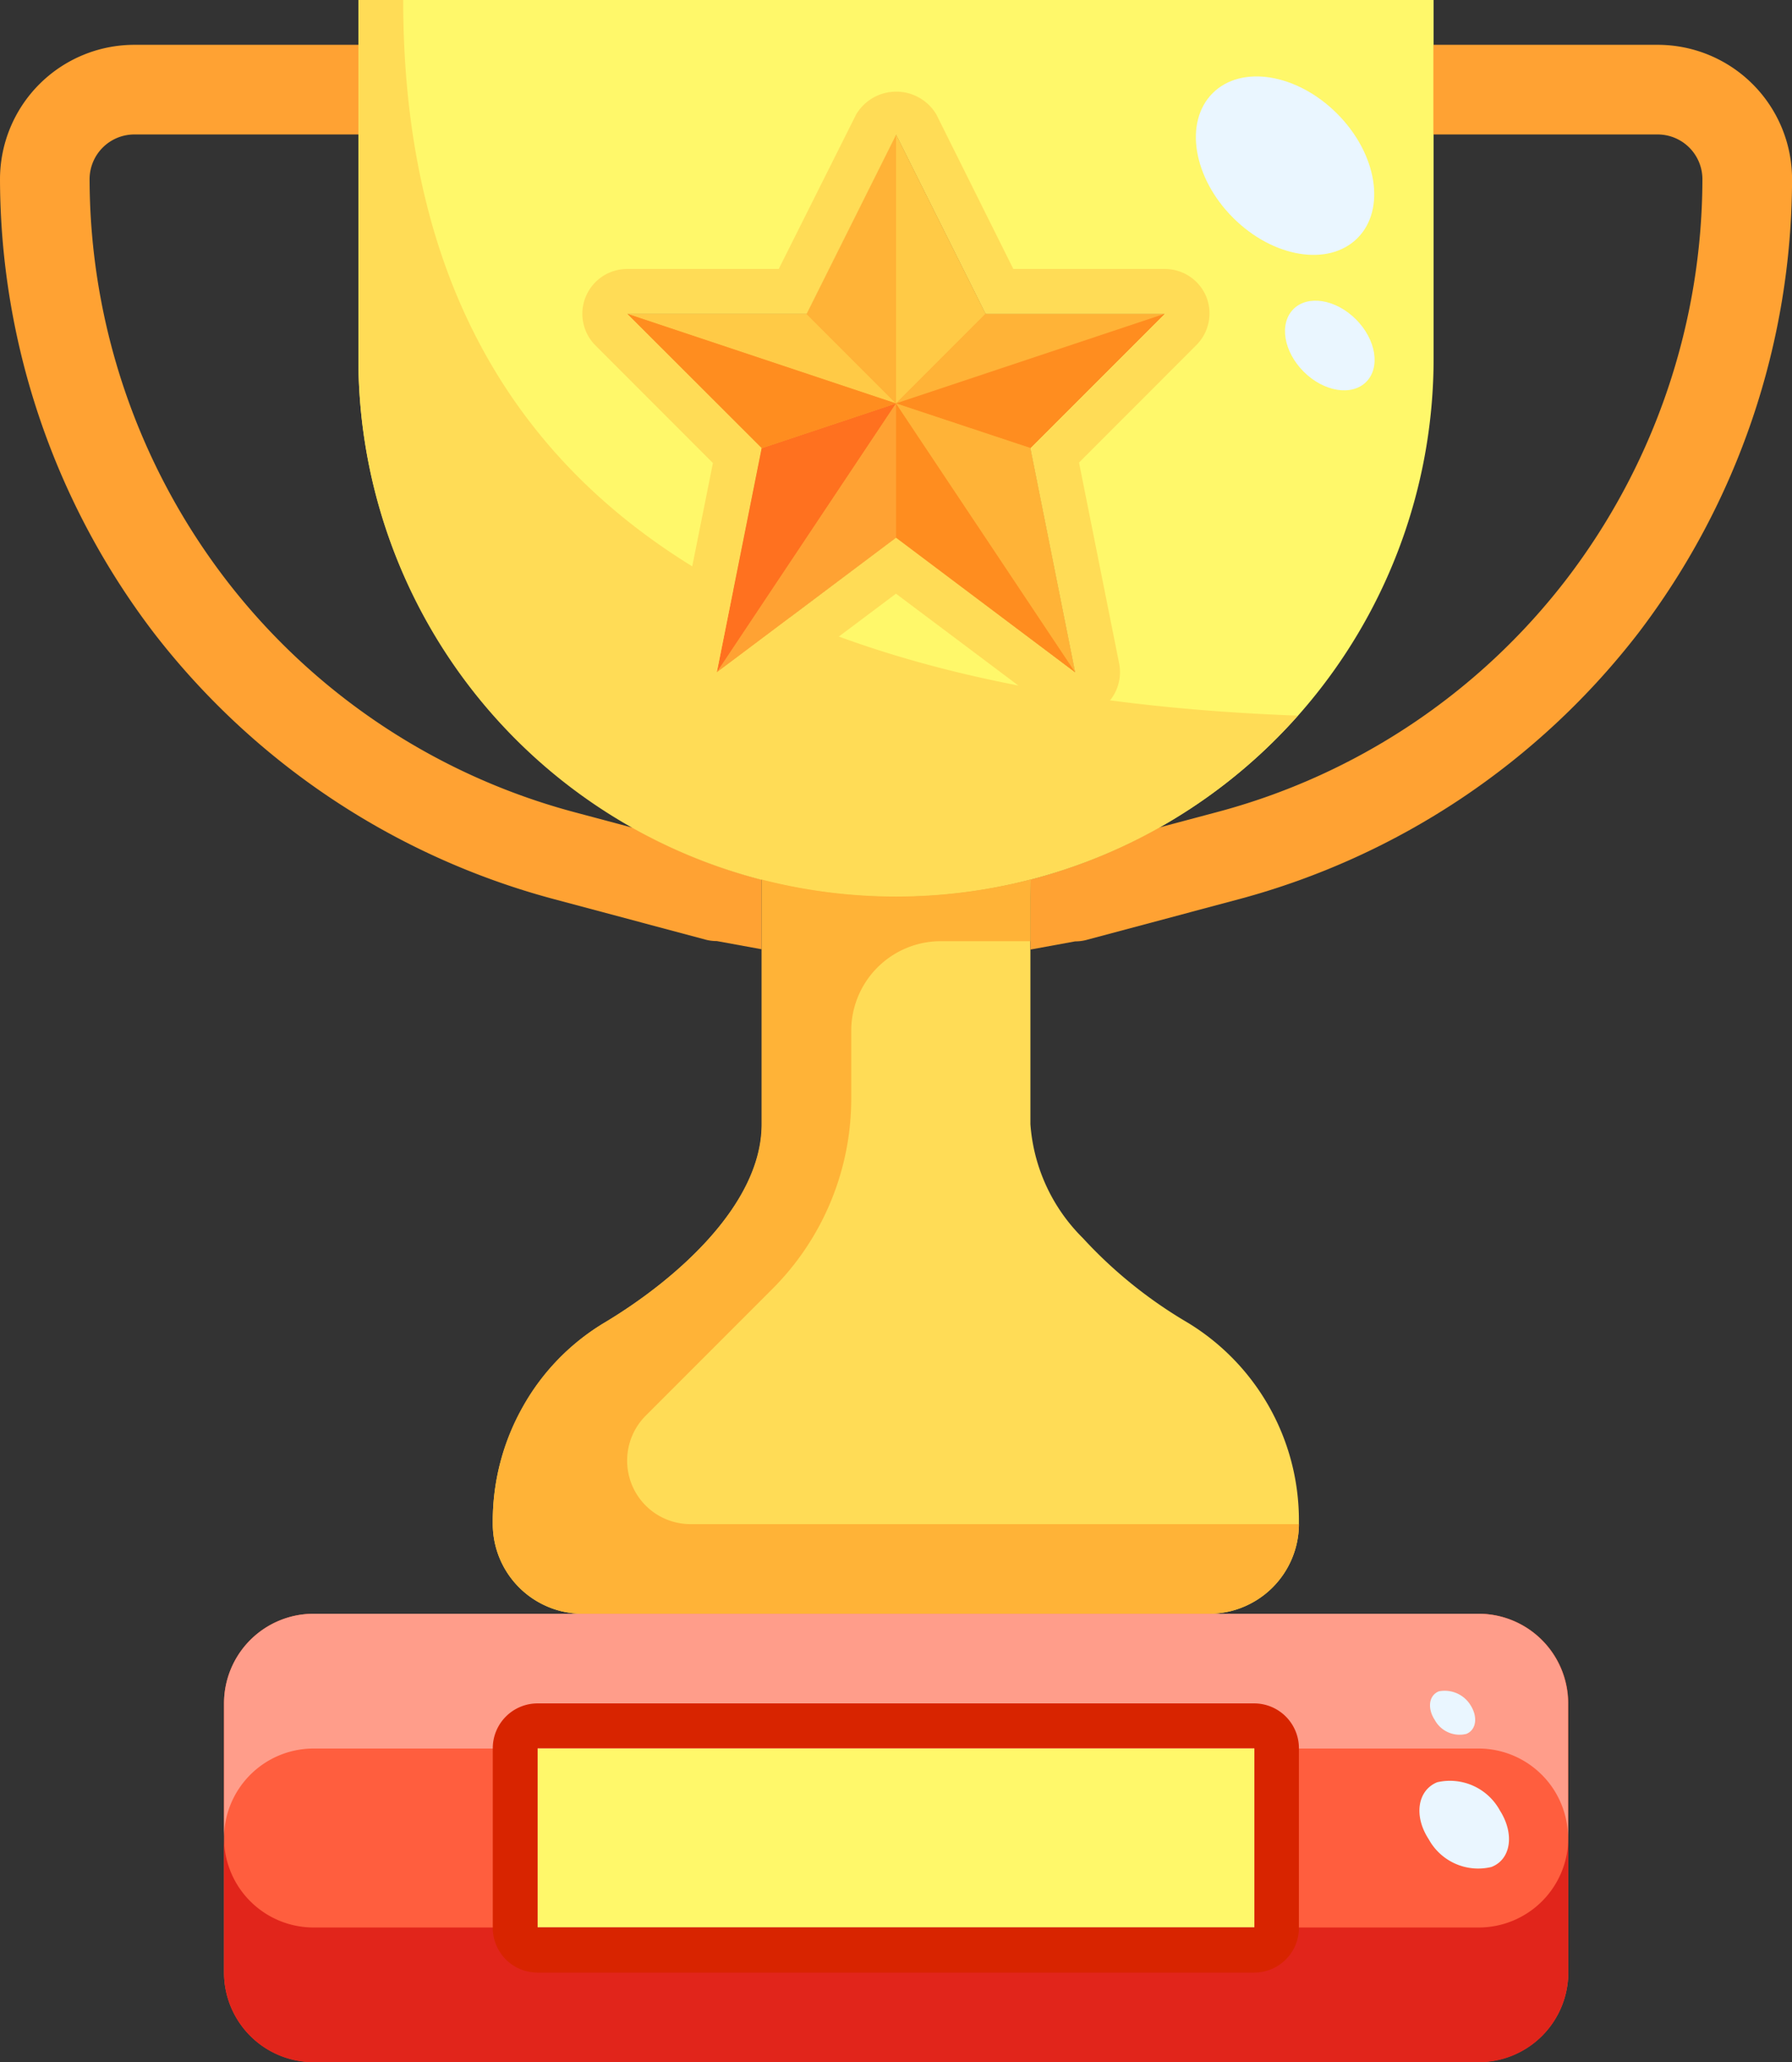
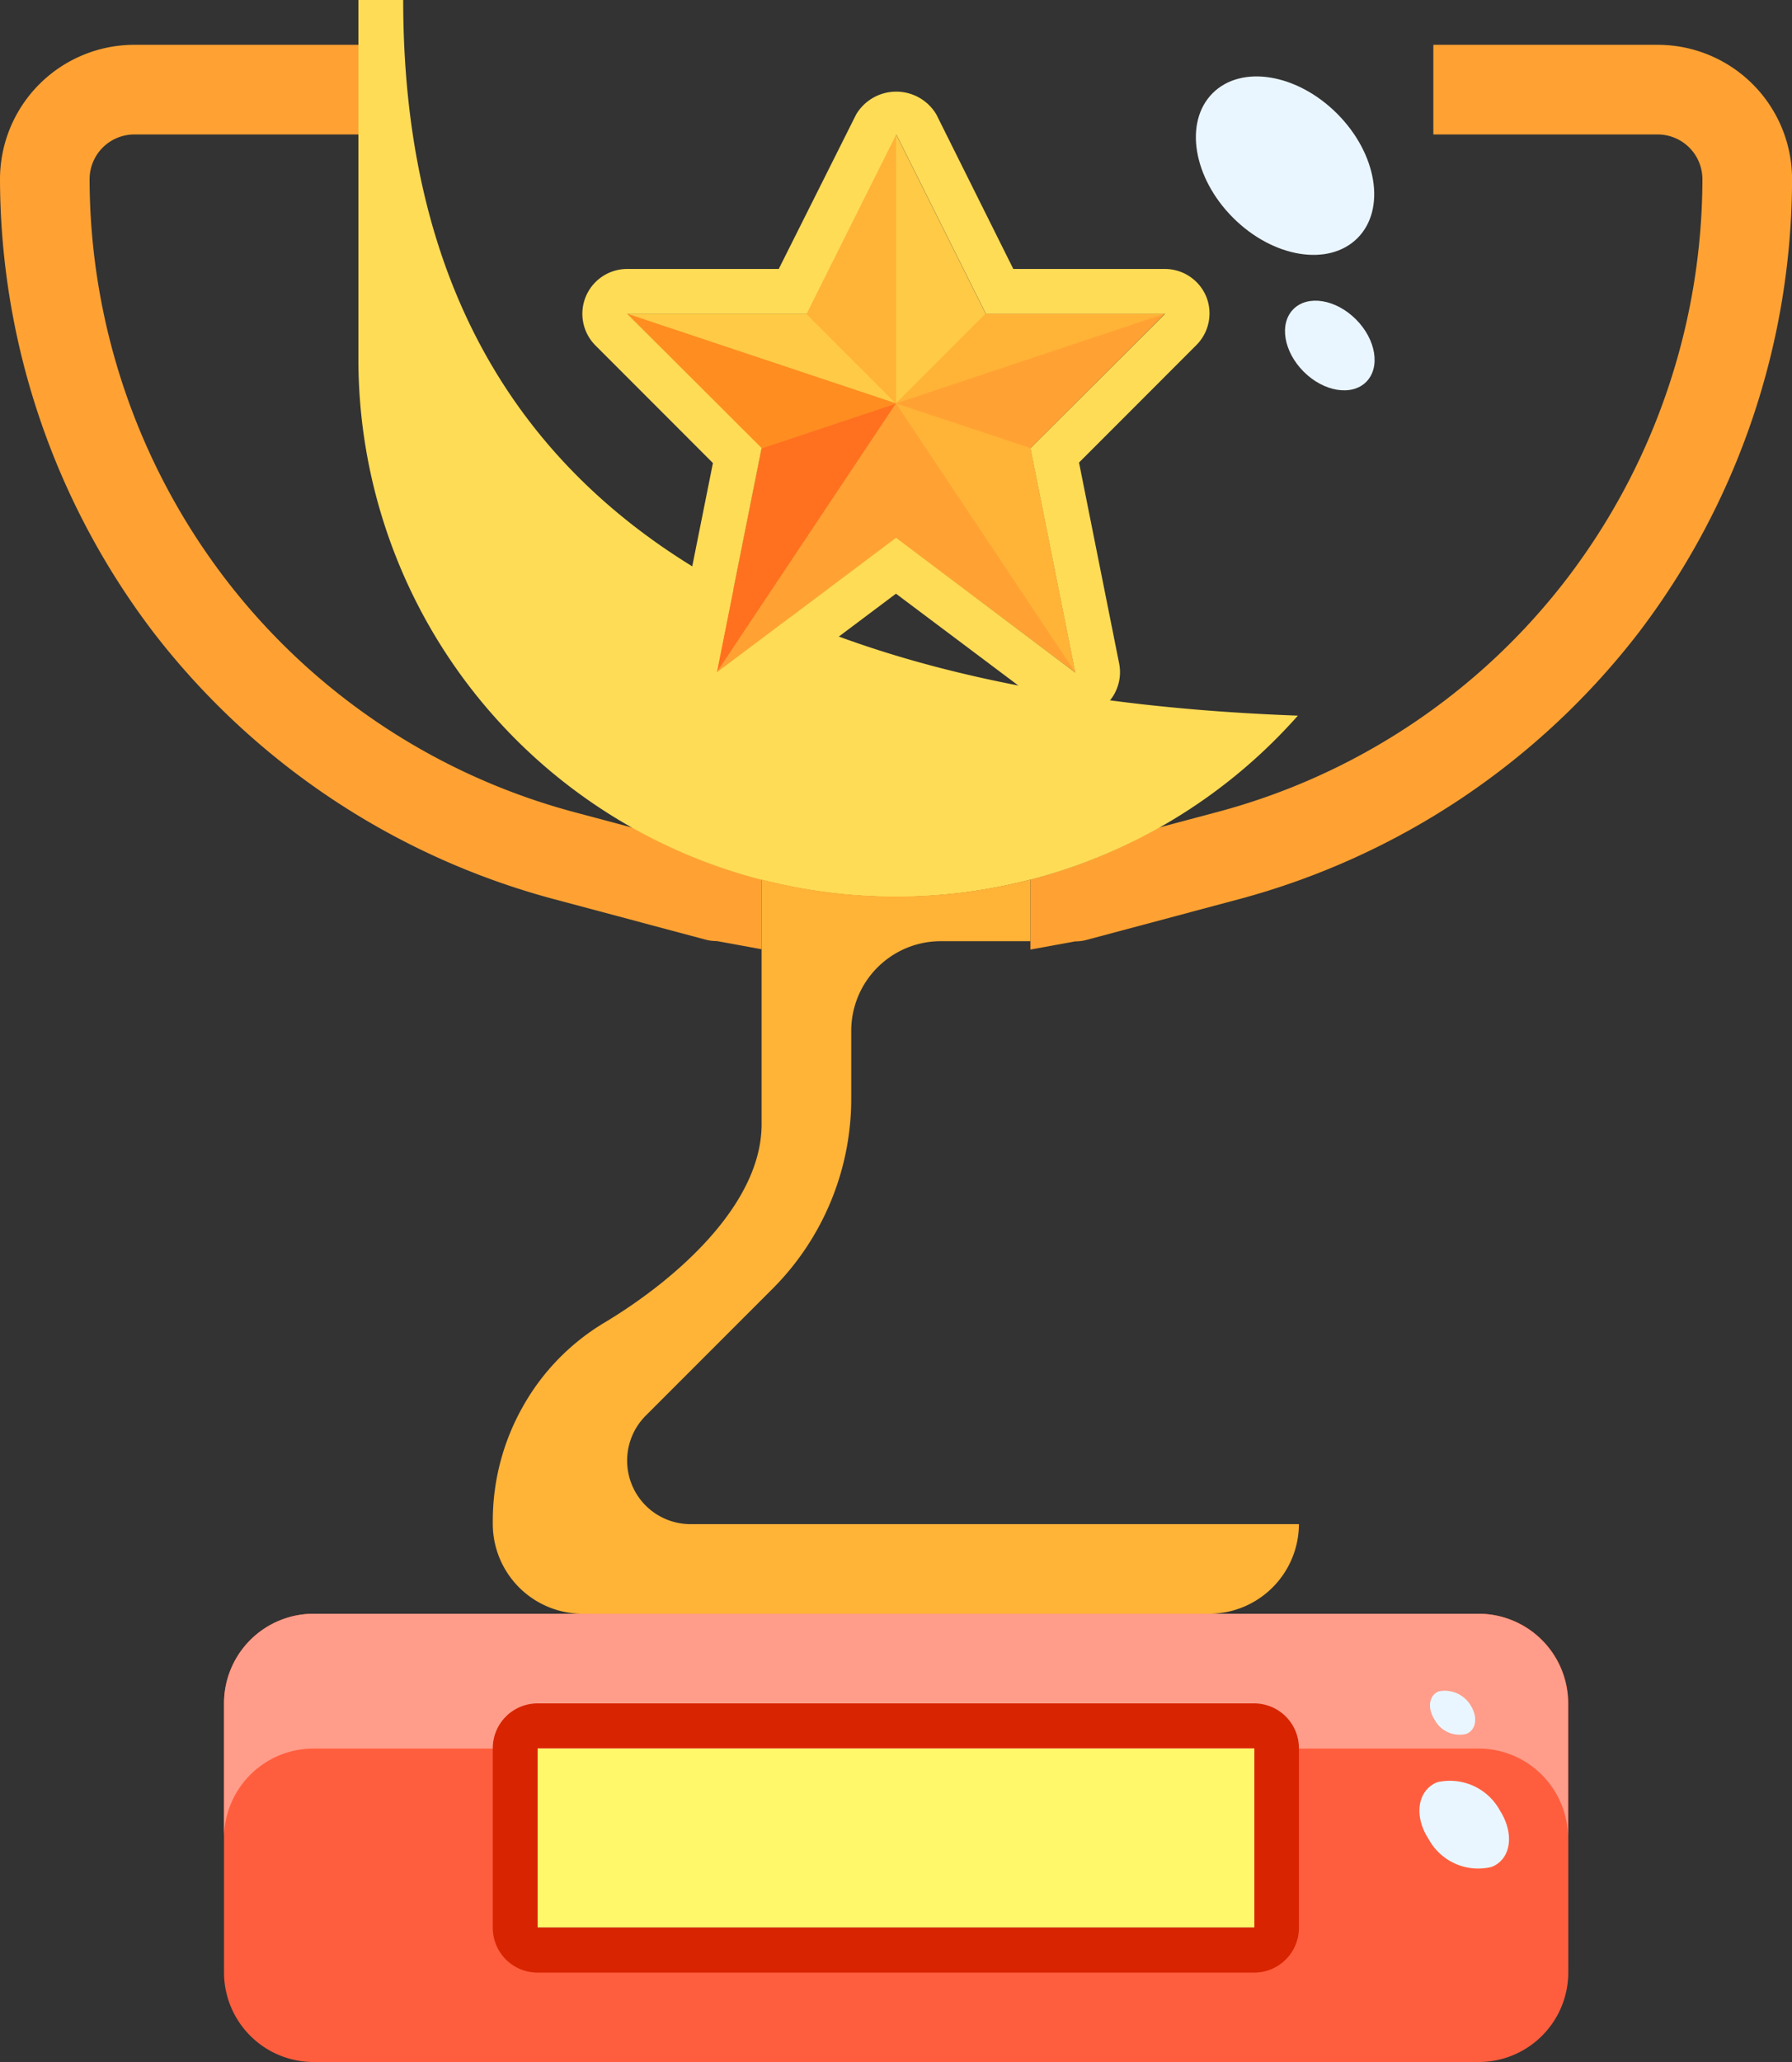
<svg xmlns="http://www.w3.org/2000/svg" width="29.565" height="34" viewBox="0 0 29.565 34">
  <rect x="0" y="0" width="29.565" height="34" fill="#333333" stroke="none" />
  <g transform="translate(-4 -1)">
-     <path d="M23.87,20.9v3.755a2.938,2.938,0,0,0,.865,1.877,7.489,7.489,0,0,0,1.722,1.39A3.812,3.812,0,0,1,28.3,31.19v.059a1.483,1.483,0,0,1-1.478,1.478H16.478A1.483,1.483,0,0,1,15,31.249V31.19a3.828,3.828,0,0,1,.5-1.877,3.75,3.75,0,0,1,1.353-1.39c1.146-.687,2.587-1.929,2.587-3.267V20.62a8.893,8.893,0,0,0,4.435,0Z" transform="translate(-2.87 -5.118)" fill="#ffdc56" />
-     <path d="M20.87,3.217,19.391,6.174H16.435l2.217,2.217-.739,3.7L20.87,9.87l2.957,2.217-.739-3.7L25.3,6.174H22.348ZM23.087,15.5A8.87,8.87,0,0,1,12,6.913V1H29.739V6.913A8.87,8.87,0,0,1,23.086,15.5Z" transform="translate(-2.087)" fill="#fff86a" />
    <path d="M37.348,2h-3.7V3.478h3.7a.739.739,0,0,1,.739.739A10.884,10.884,0,0,1,35.853,10.8a10.745,10.745,0,0,1-5.784,3.854l-.953.254A8.811,8.811,0,0,1,27,15.763v1.155l.739-.135a.723.723,0,0,0,.191-.025l2.52-.673A12.367,12.367,0,0,0,37.029,11.7a12.368,12.368,0,0,0,2.537-7.486A2.217,2.217,0,0,0,37.348,2Z" transform="translate(-6 -0.261)" fill="#ffa233" />
    <path d="M16.565,15.763a8.811,8.811,0,0,1-2.115-.851l-.953-.254A10.741,10.741,0,0,1,7.713,10.8,10.884,10.884,0,0,1,5.478,4.217a.739.739,0,0,1,.739-.739h3.7V2h-3.7A2.217,2.217,0,0,0,4,4.217,12.371,12.371,0,0,0,6.541,11.7a12.369,12.369,0,0,0,6.574,4.38l2.52.673a.723.723,0,0,0,.191.025l.739.135Z" transform="translate(0 -0.261)" fill="#ffa233" />
    <path d="M12.739,1H12V6.913A8.864,8.864,0,0,0,27.5,12.8C18.884,12.485,12.739,9.39,12.739,1Z" transform="translate(-2.087)" fill="#ffdc56" />
    <path d="M26.87,6.957,24.652,9.174l.739,3.7-2.957-2.217L19.478,12.87l.739-3.7L18,6.957h2.957L22.435,4l1.478,2.957Z" transform="translate(-3.652 -0.783)" fill="#ffa233" />
    <path d="M20.957,8H18l4.435,1.478Z" transform="translate(-3.652 -1.826)" fill="#ffca46" />
    <path d="M25.478,6.957,24,4V8.435Z" transform="translate(-5.217 -0.783)" fill="#ffca46" />
    <path d="M23.478,4,22,6.957l1.478,1.478Z" transform="translate(-4.696 -0.783)" fill="#ffb337" />
    <path d="M28.435,8H25.478L24,9.478Z" transform="translate(-5.217 -1.826)" fill="#ffb337" />
-     <path d="M26.217,10.217,28.435,8,24,9.478Z" transform="translate(-5.217 -1.826)" fill="#ff8d1f" />
    <path d="M20.739,10.739,20,14.435,22.957,10Z" transform="translate(-4.174 -2.348)" fill="#ff711f" />
-     <path d="M24,12.217l2.957,2.217L24,10Z" transform="translate(-5.217 -2.348)" fill="#ff8d1f" />
+     <path d="M24,12.217L24,10Z" transform="translate(-5.217 -2.348)" fill="#ff8d1f" />
    <path d="M24,10l2.957,4.435-.739-3.7Z" transform="translate(-5.217 -2.348)" fill="#ffb337" />
    <path d="M20,14.435l2.957-2.217V10Z" transform="translate(-4.174 -2.348)" fill="#ffa233" />
    <path d="M18,8l2.217,2.217,2.217-.739Z" transform="translate(-3.652 -1.826)" fill="#ff8d1f" />
    <path d="M27.292,6.424a.739.739,0,0,0-.683-.456h-2.5L22.839,3.42a.77.77,0,0,0-1.323,0L20.239,5.968h-2.5a.739.739,0,0,0-.523,1.262l1.937,1.938-.661,3.3a.739.739,0,0,0,1.168.739l2.513-1.885,2.513,1.885a.739.739,0,0,0,1.168-.739l-.661-3.308,1.937-1.938A.739.739,0,0,0,27.292,6.424Zm-2.9,2.5.739,3.7L22.174,10.4,19.217,12.62l.739-3.7L17.739,6.707H20.7l1.478-2.957,1.478,2.957h2.957Z" transform="translate(-3.391 -0.533)" fill="#ffdc56" />
    <path d="M17.217,30.2a1.046,1.046,0,0,1,.306-.739l2.091-2.091a4.435,4.435,0,0,0,1.3-3.135v-1.12a1.478,1.478,0,0,1,1.478-1.478H23.87V20.62a8.893,8.893,0,0,1-4.435,0v4.036c0,1.338-1.441,2.58-2.587,3.267a3.75,3.75,0,0,0-1.353,1.39A3.828,3.828,0,0,0,15,31.19v.059a1.483,1.483,0,0,0,1.478,1.478H26.826A1.483,1.483,0,0,0,28.3,31.249H18.263A1.045,1.045,0,0,1,17.217,30.2Z" transform="translate(-2.87 -5.118)" fill="#ffb337" />
    <ellipse cx="1.214" cy="1.69" rx="1.214" ry="1.69" transform="matrix(0.707, -0.707, 0.707, 0.707, 23.148, 3.395)" fill="#eaf6ff" />
    <ellipse cx="0.61" cy="0.849" rx="0.61" ry="0.849" transform="matrix(0.707, -0.707, 0.707, 0.707, 24.908, 6.528)" fill="#eaf6ff" />
    <rect width="11.826" height="2.957" transform="translate(12.87 29.826)" fill="#fff86a" />
    <path d="M14.174,42.174H26V39.217H14.174ZM25.261,37H29.7a1.478,1.478,0,0,1,1.478,1.478v4.435A1.478,1.478,0,0,1,29.7,44.391H10.478A1.478,1.478,0,0,1,9,42.913V38.478A1.478,1.478,0,0,1,10.478,37Z" transform="translate(-1.304 -9.391)" fill="#ff5e3e" />
-     <path d="M29.7,43.478H10.478A1.478,1.478,0,0,1,9,42v2.217A1.478,1.478,0,0,0,10.478,45.7H29.7a1.478,1.478,0,0,0,1.478-1.478V42A1.478,1.478,0,0,1,29.7,43.478Z" transform="translate(-1.304 -10.696)" fill="#e1251b" />
    <path d="M29.7,37H10.478A1.478,1.478,0,0,0,9,38.478V40.7a1.478,1.478,0,0,1,1.478-1.478H29.7A1.478,1.478,0,0,1,31.174,40.7V38.478A1.478,1.478,0,0,0,29.7,37Z" transform="translate(-1.304 -9.391)" fill="#ff9d8a" />
    <path d="M27.565,39H15.739a.739.739,0,0,0-.739.739V42.7a.739.739,0,0,0,.739.739H27.565A.739.739,0,0,0,28.3,42.7V39.739A.739.739,0,0,0,27.565,39Zm0,3.7H15.739V39.739H27.565Z" transform="translate(-2.87 -9.913)" fill="#d82400" />
    <path d="M37.011,41.217c.244.384.185.806-.14.931a.931.931,0,0,1-1.035-.458c-.251-.384-.185-.806.14-.939A.939.939,0,0,1,37.011,41.217Z" transform="translate(-8.265 -10.364)" fill="#eaf6ff" />
    <path d="M36.594,38.963c.118.192.089.4-.074.466A.466.466,0,0,1,36,39.2c-.126-.192-.1-.407.067-.473A.5.5,0,0,1,36.594,38.963Z" transform="translate(-8.328 -9.839)" fill="#eaf6ff" />
  </g>
</svg>